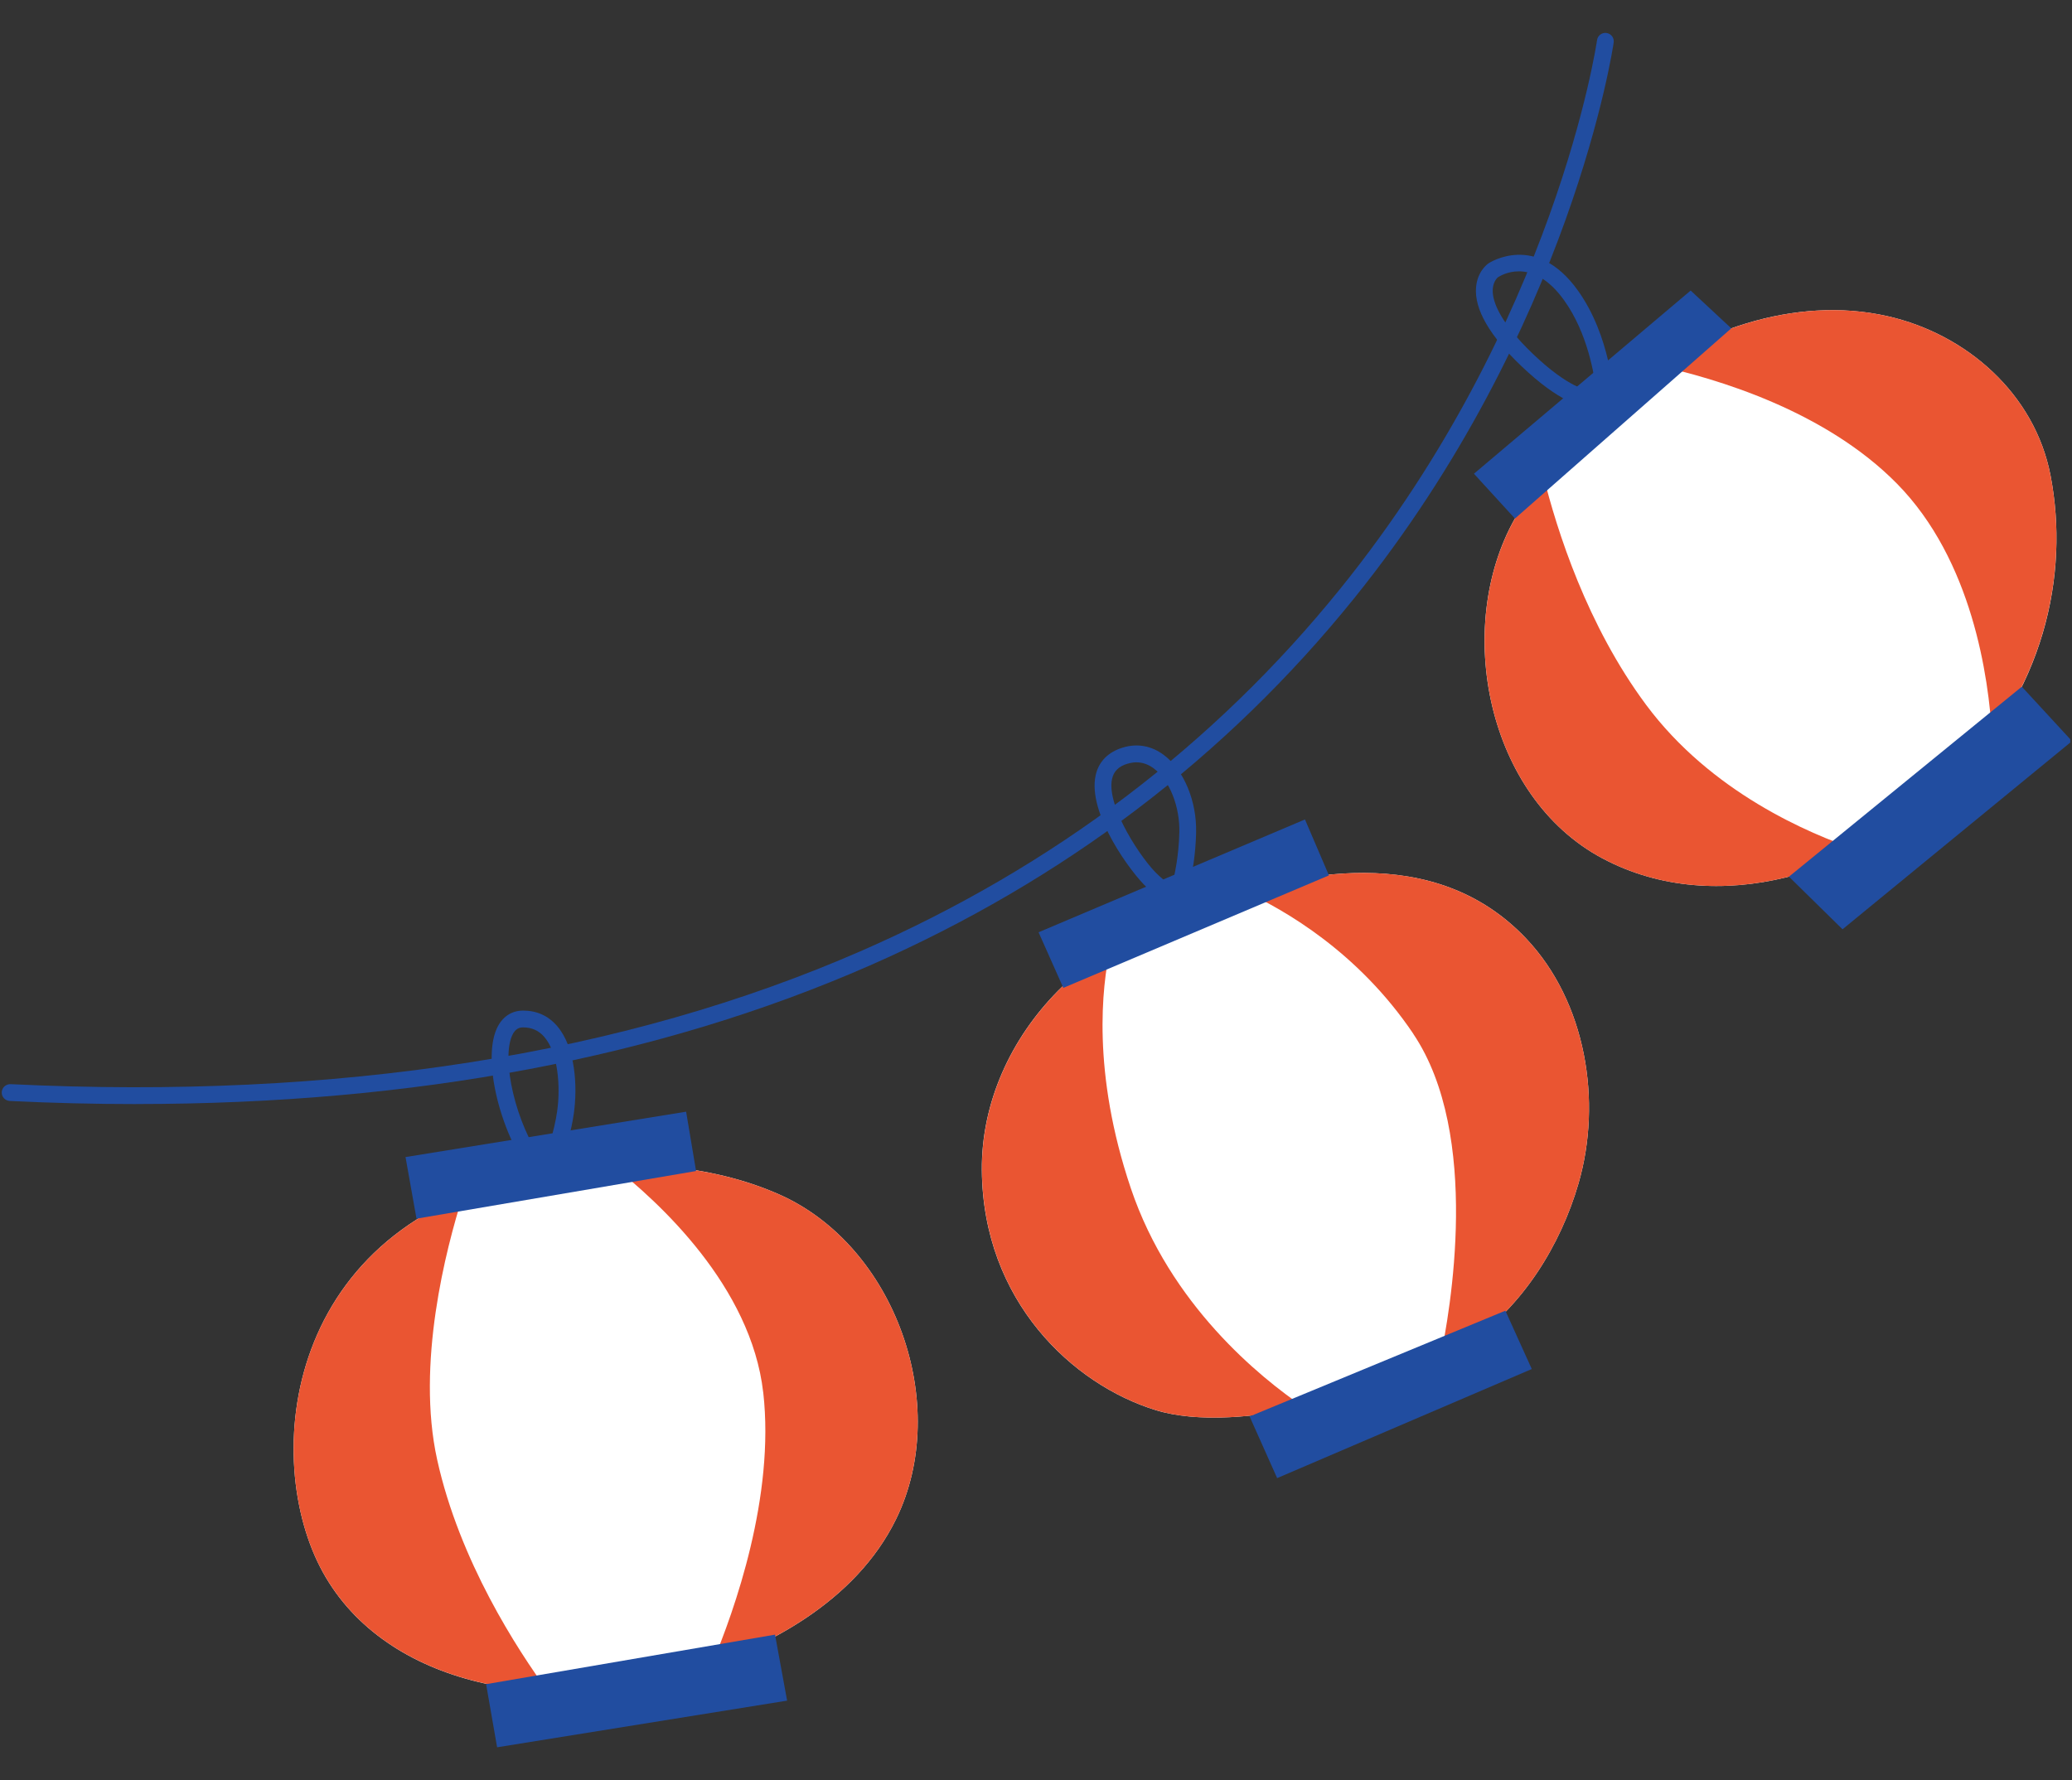
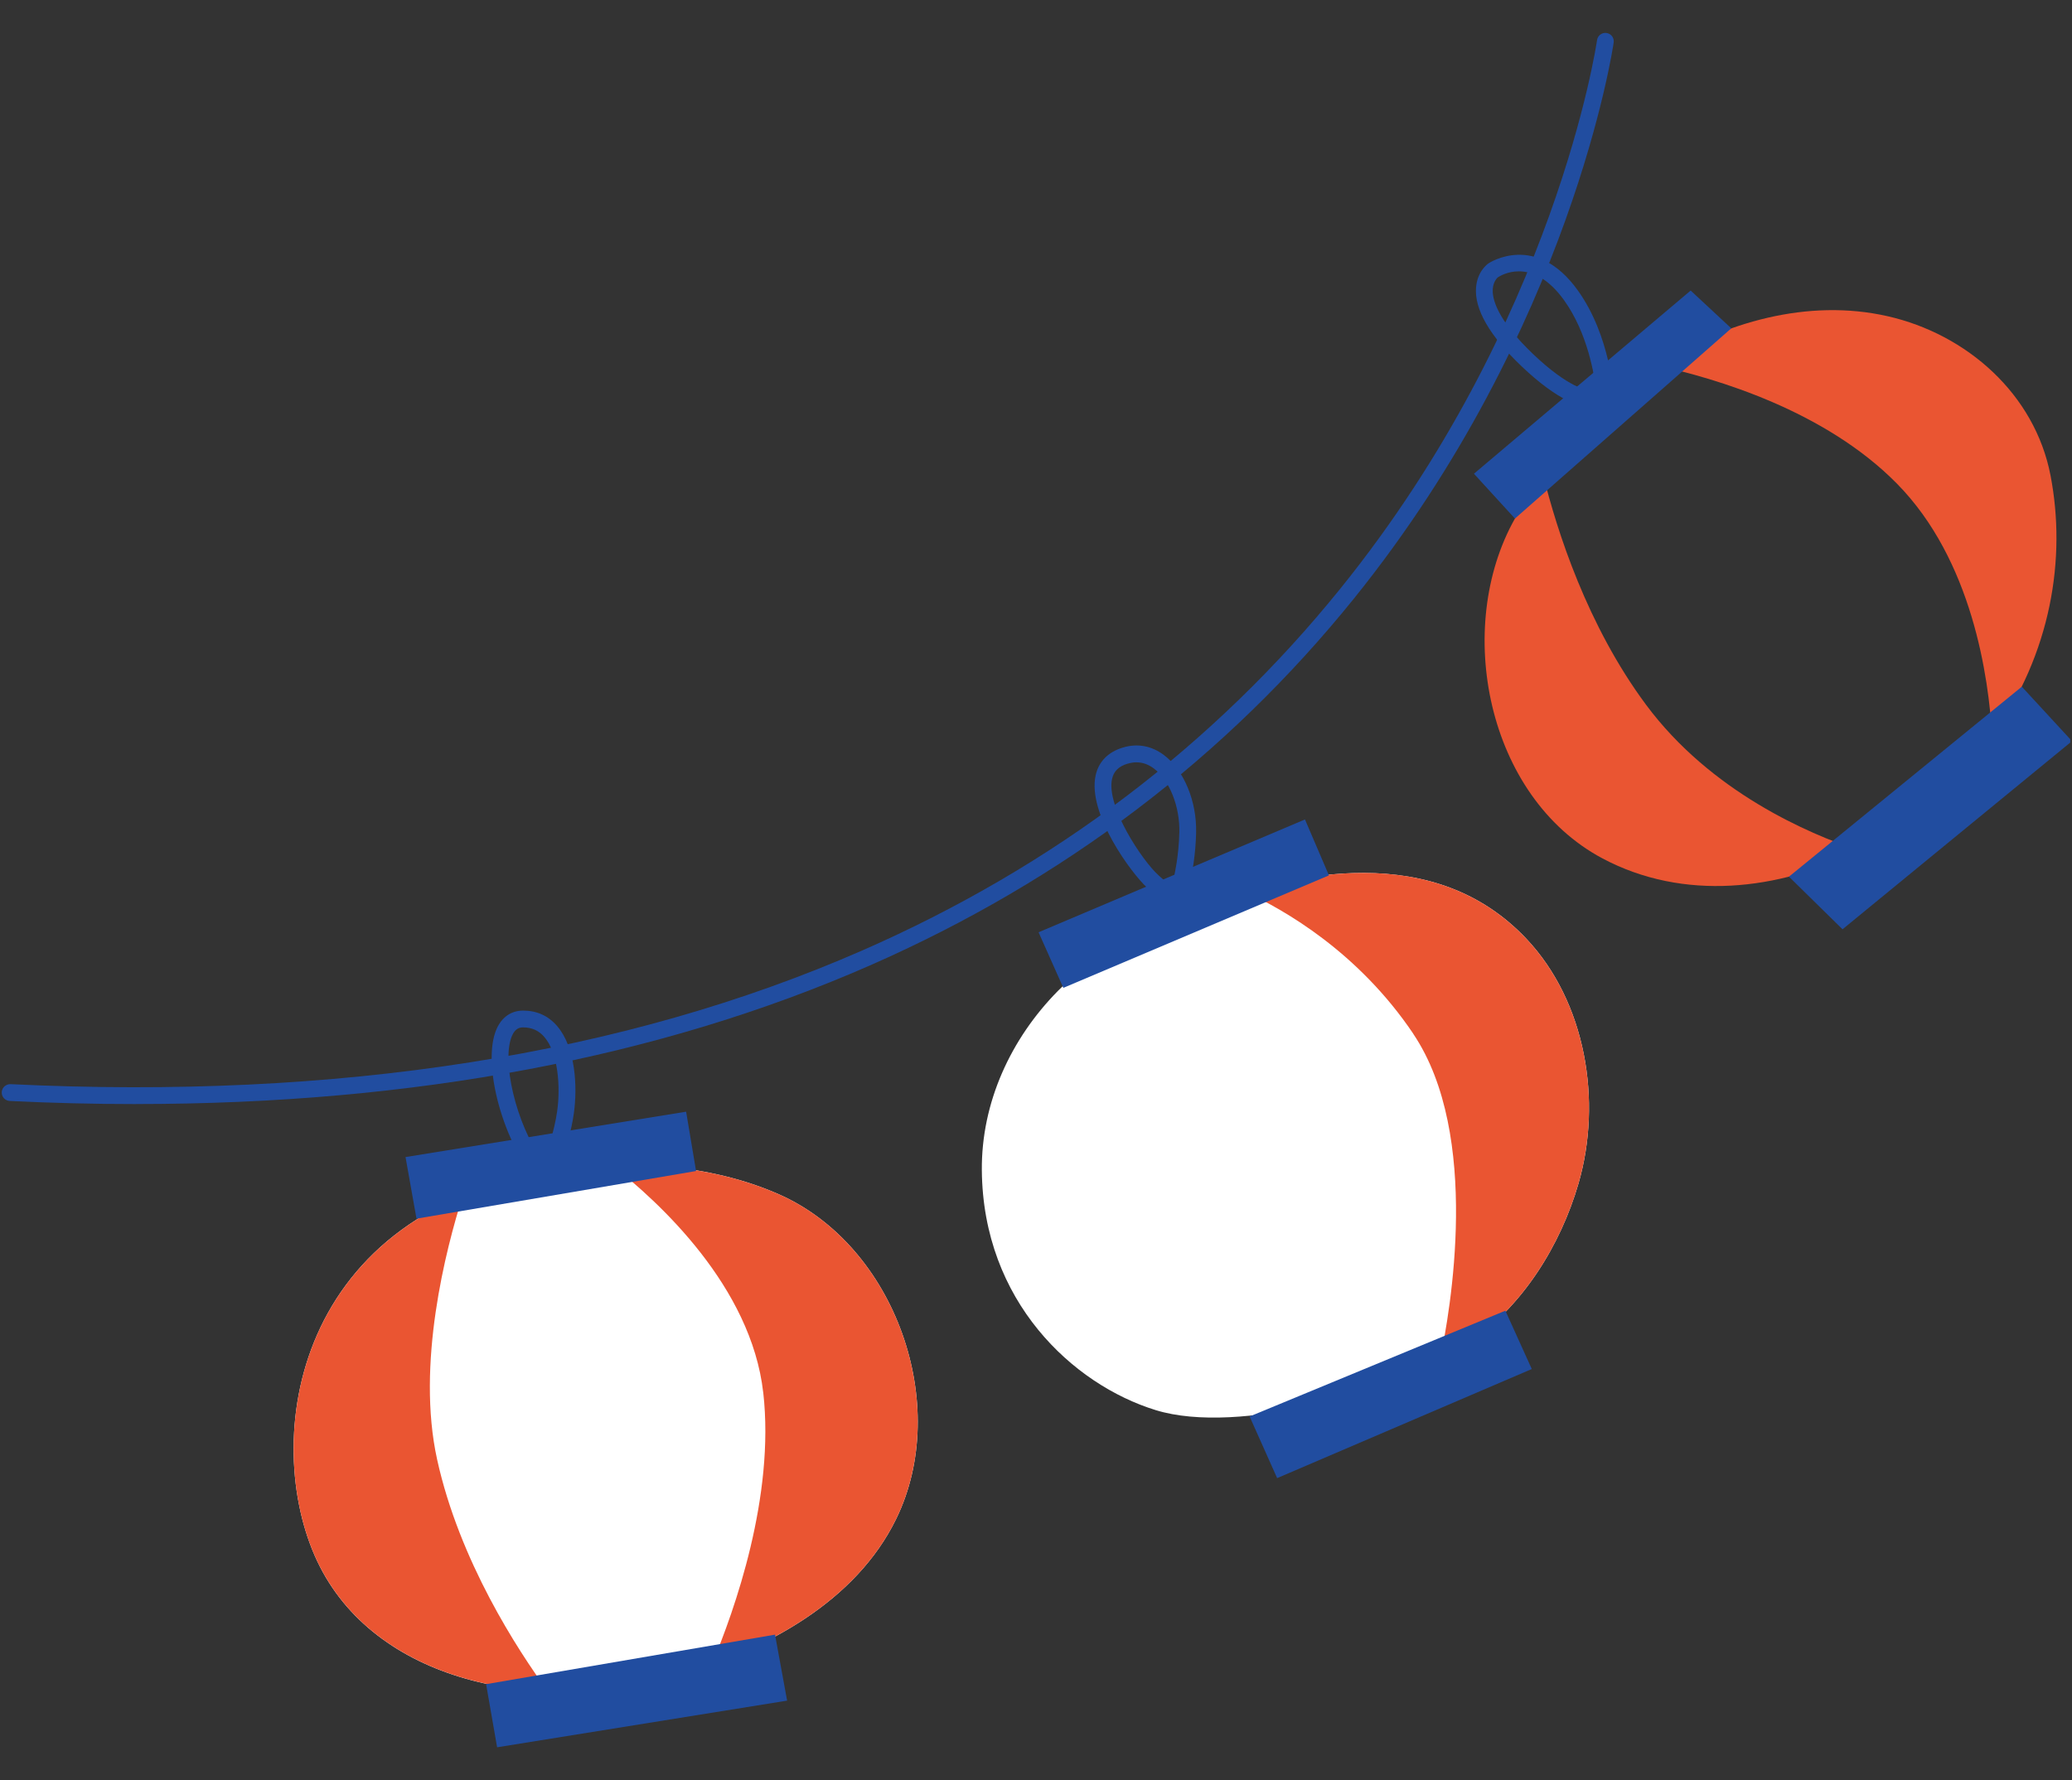
<svg xmlns="http://www.w3.org/2000/svg" id="_レイヤー_2" width="500.42" height="430" viewBox="0 0 500.42 430">
  <rect x="0" y="0" width="500.42" height="430" fill="#333333" stroke="none" />
  <defs>
    <style>.cls-1{fill:#fff;}.cls-2{fill:none;}.cls-3{fill:#ea5532;}.cls-4{fill:#214da0;}.cls-5{clip-path:url(#clippath);}</style>
    <clipPath id="clippath">
      <rect class="cls-2" width="500" height="430" />
    </clipPath>
  </defs>
  <g id="illustration">
    <g class="cls-5">
      <path class="cls-4" d="M32.86,266.68c67.06,0,126.58-11.23,177.27-33.49,46.68-20.5,86.01-50.33,116.91-88.66,52.6-65.27,62.6-133.59,62.69-134.27.16-1.11-.62-2.14-1.73-2.29-1.12-.16-2.14.62-2.29,1.73-.09.67-9.98,68.04-61.96,132.44-30.49,37.78-69.31,67.19-115.37,87.39-57.65,25.29-126.91,36.17-205.83,32.35-1.12-.03-2.07.81-2.13,1.93-.05,1.12.81,2.07,1.93,2.13,10.33.5,20.51.75,30.51.75Z" />
-       <path class="cls-1" d="M391.57,94.1c17.69-13.99,41.74-22.84,64.32-17.72,19.12,4.34,35.54,18.79,39.34,38.45,4.66,24.11-1.59,52.63-24.32,74.95-21.15,20.78-56.09,32.39-83.93,17.54-27.95-14.91-35.93-55.79-21.11-82.07,6.5-11.53,15.27-22.92,25.7-31.16Z" />
+       <path class="cls-1" d="M391.57,94.1Z" />
      <path class="cls-3" d="M399.92,88.22c16.51-10.42,36.77-16.2,55.97-11.84,19.12,4.34,35.54,18.79,39.34,38.45,3.86,19.99.19,42.99-14.11,63-.8-14.2-4.77-42.51-22.97-61-17.36-17.64-43.65-25.45-58.24-28.6Z" />
      <path class="cls-3" d="M365.88,125.26c2.04-3.61,4.32-7.19,6.78-10.68,3.37,13.68,10.67,36.52,24.9,55.67,15.63,21.03,39.15,31.11,51.37,35.18-19.32,9.69-42.38,12.33-61.94,1.9-27.95-14.91-35.93-55.79-21.11-82.07Z" />
      <path class="cls-4" d="M367.5,88.49c-7.74-7.38-11.45-13.8-11.01-19.08.32-3.86,2.73-5.61,3-5.79.11-.08,11.47-7.63,21.6,6.56,7.91,11.07,8.64,25.35,8.66,25.95.03.74-.33,1.43-.96,1.82-.4.25-1.46.77-3.26.77-3.31,0-9.14-1.76-18.03-10.23ZM361.77,66.98s-1.08.85-1.24,2.76c-.19,2.25.84,7.3,9.76,15.81,8.32,7.93,13.16,9.06,15.24,9.07-.44-3.97-2.07-14.11-7.76-22.07-4-5.59-7.96-7.01-10.95-7.01-2.73,0-4.65,1.18-5.05,1.44Z" />
      <polygon class="cls-4" points="408.32 70.18 418.13 79.31 365.88 125.26 355.98 114.43 408.32 70.18" />
      <polygon class="cls-4" points="488.3 165.87 500.42 179.02 445 224.47 432.06 211.76 488.3 165.87" />
      <path class="cls-1" d="M286.92,219.92c26.48-10.05,59.74-16.37,81.65,6.76,14.5,15.31,18.42,39.34,12.66,59.2-4.31,14.88-13.54,29.82-26.61,38.53-17.54,11.69-55.48,22.37-75.49,16.21-20.01-6.16-41.73-26.31-42-57.94-.14-16.34,6.98-31.76,18.35-43.3,8.75-8.87,19.76-15.03,31.42-19.46Z" />
      <path class="cls-3" d="M341.34,249.72c-13.23-19.66-31.02-29.91-40.75-34.38,23.55-6.76,49.71-7.96,67.98,11.34,14.5,15.31,18.42,39.34,12.66,59.2-4.31,14.88-13.54,29.82-26.61,38.53-2.02,1.35-4.32,2.68-6.83,3.98,2.44-11.48,10-54.2-6.46-78.66Z" />
-       <path class="cls-3" d="M255.5,239.38c3.81-3.86,8.06-7.18,12.6-10.1-1.94,8.92-4.44,29.73,5.01,57.74,9.5,28.18,31.25,45.73,41.74,52.86-13.21,2.83-26.39,3.61-35.7.74-20.01-6.16-41.73-26.31-42-57.94-.14-16.34,6.98-31.76,18.35-43.3Z" />
      <path class="cls-4" d="M282.57,219.34s-4.67-4.16-5.51-4.91c-3.71-3.35-14.51-17.89-12.44-27.17.73-3.29,3-5.6,6.54-6.68,3.54-1.08,7-.44,10.01,1.85,4.8,3.65,7.9,11.17,7.71,18.73-.25,10.3-2.96,17.14-3.08,17.43-.25.61-.78,1.07-1.42,1.22-.16.04-.31.05-.46.05-.49,0-.97-.18-1.35-.51ZM272.34,184.46c-2.15.65-3.35,1.82-3.76,3.68-1.47,6.6,7.26,19.72,11.2,23.27.43.39,1.86,1.66,3.16,2.82.76-2.77,1.75-7.41,1.89-13.17.15-6.22-2.36-12.55-6.11-15.4-1.34-1.02-2.76-1.52-4.25-1.52-.69,0-1.4.11-2.12.33Z" />
      <polygon class="cls-4" points="315.17 197.94 320.96 211.45 256.81 238.62 250.83 225.19 315.17 197.94" />
      <polygon class="cls-4" points="363.57 316.6 369.95 330.69 308.45 357.04 301.8 342.15 363.57 316.6" />
      <path class="cls-1" d="M132.42,282.95c18.2-3.07,38.86-1.94,55.82,5.59,27.97,12.42,41.65,50.84,28.19,78.38-9.73,19.9-31.19,31.39-51.58,37.5-33.76,10.1-73.09,2.4-87.58-25.98-14.33-28.08-7.84-84.86,55.15-95.49Z" />
      <path class="cls-3" d="M111.78,288.79c-4.13,13.01-11.29,40.73-6.2,63.79,5.39,24.46,19.44,45.99,26.76,55.99-23.5-.94-45.13-10.67-55.07-30.14-12.58-24.64-9.11-71.38,34.51-89.64Z" />
      <path class="cls-3" d="M184.33,336.37c-2.9-25.62-25.2-46.07-36.55-54.94,13.86-.44,28.14,1.64,40.46,7.11,27.97,12.42,41.65,50.84,28.19,78.38-8.61,17.61-26.42,28.63-44.53,35.17,5.54-13.17,15.27-40.62,12.44-65.71Z" />
      <polygon class="cls-4" points="165.71 268.53 168.11 282.86 100.59 294.37 97.94 279.49 165.71 268.53" />
      <polygon class="cls-4" points="187.18 394.85 190.1 410.79 120.06 422.06 117.4 406.81 187.18 394.85" />
      <path class="cls-4" d="M130.25,285.96c-8.62-9.39-14.02-28.96-10.32-37.4,1.26-2.87,3.54-4.45,6.41-4.45,3.3,0,6.06,1.24,8.18,3.69,4.49,5.18,5,14.67,4.06,21.22-1.19,8.32-4.85,16.11-5,16.44-.29.61-.87,1.04-1.53,1.14-.1.01-.2.02-.31.02-.56,0-1.11-.24-1.5-.66ZM123.66,250.19c-2.56,5.82.8,21.14,7.53,30.48,1.13-2.91,2.7-7.54,3.37-12.23.85-5.95.24-14.12-3.11-17.98-1.34-1.54-3.01-2.29-5.11-2.29-.84,0-1.9.23-2.69,2.03Z" />
    </g>
  </g>
</svg>